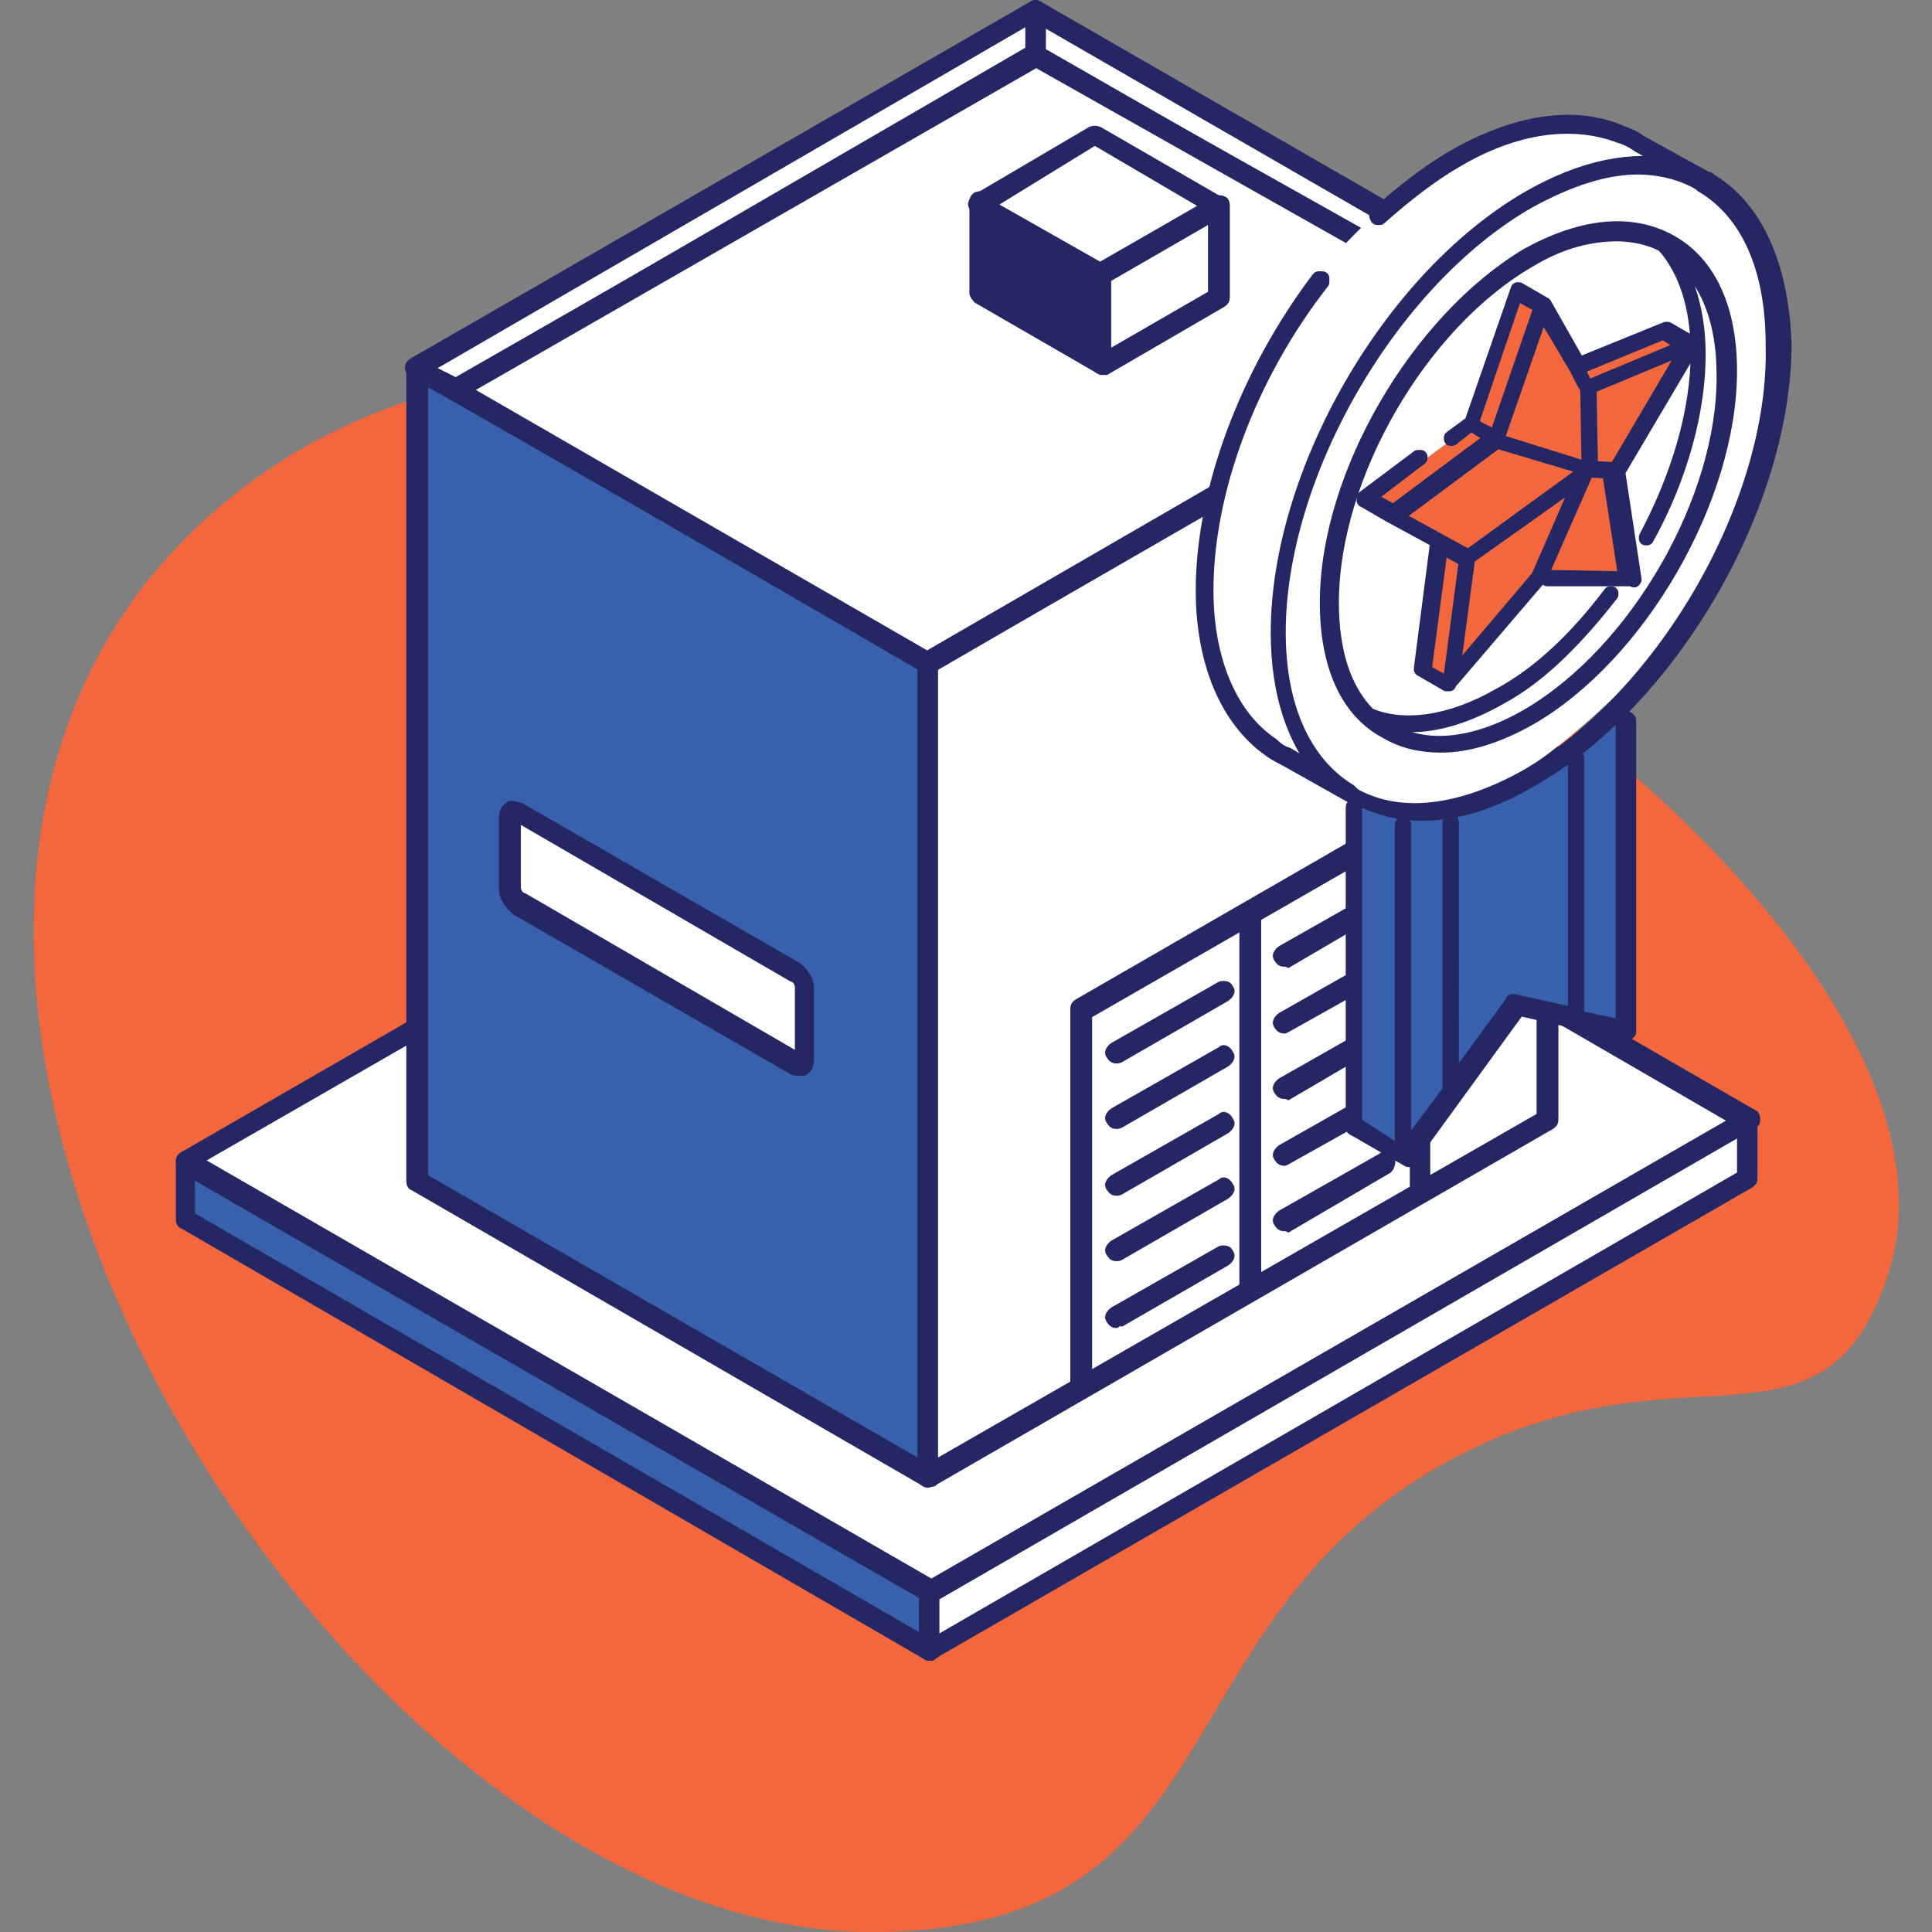
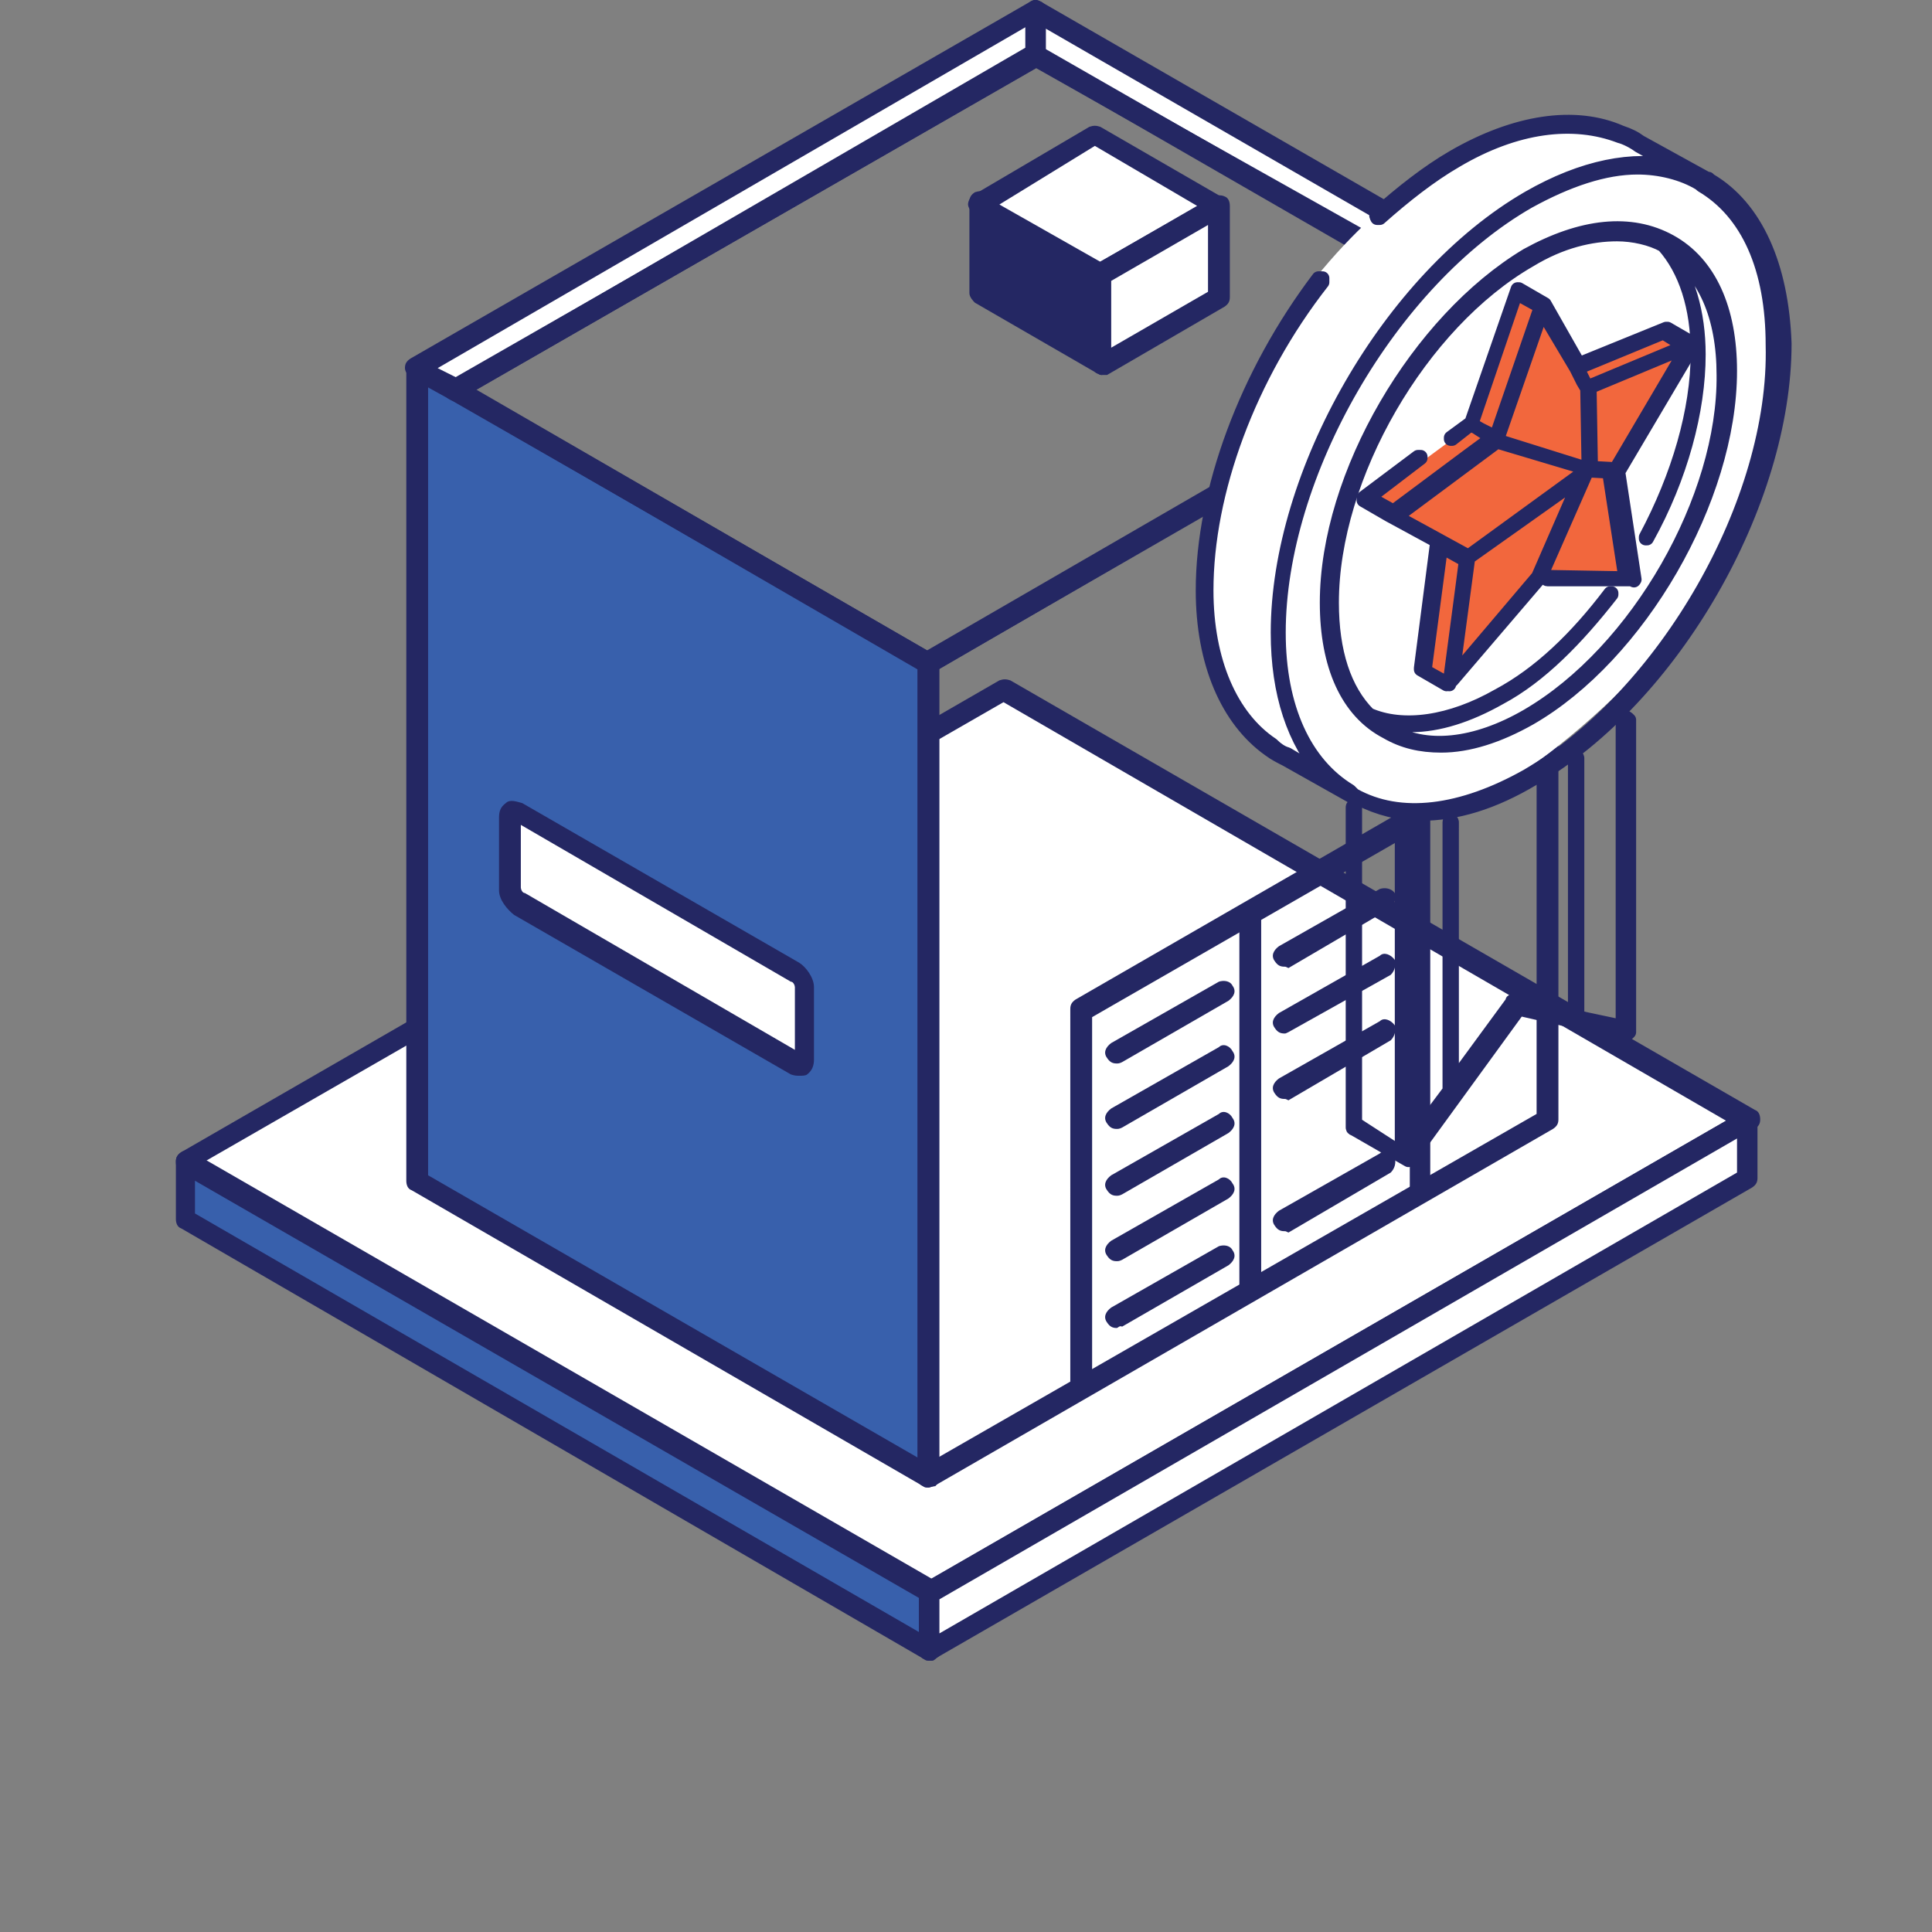
<svg xmlns="http://www.w3.org/2000/svg" version="1.1" id="Layer_1" x="0px" y="0px" viewBox="0 0 141.7 141.7" style="enable-background:new 0 0 141.7 141.7;" xml:space="preserve">
  <rect x="0" y="0" width="141.7" height="141.7" fill="#808080" stroke="none" />
  <style type="text/css">
	.st0{fill:#F2673D;}
	.st1{fill:#FFFFFF;}
	.st2{fill-rule:evenodd;clip-rule:evenodd;fill:#242763;}
	.st3{fill-rule:evenodd;clip-rule:evenodd;fill:#3860AC;}
	.st4{fill-rule:evenodd;clip-rule:evenodd;fill:#FFFFFF;}
	.st5{fill:#3860AC;}
	.st6{fill:#242763;stroke:#242763;stroke-linecap:round;stroke-linejoin:round;stroke-miterlimit:10;}
</style>
  <g>
-     <path id="Path_copy_6_" class="st0" d="M63.9,141.7c-40.5,0-86.5-76.5-45.3-106.5s129.9,27.3,119.9,58.2   c-4.5,13.9-13.9,5.5-29.3,12.3C83.9,117,92.2,141.7,63.9,141.7z" />
    <g>
      <polygon class="st1" points="13.5,85.2 68.2,116.9 128.1,82.2 73.6,50.6   " />
      <g>
        <path class="st2" d="M15,85.2l53.1,30.7l58.5-33.7L73.6,51.5L15,85.2z M68.2,117.6c-0.1,0-0.3,0-0.4-0.1L13.3,85.9     c-0.3-0.1-0.4-0.4-0.4-0.7c0-0.3,0.1-0.5,0.4-0.7l60-34.6c0.3-0.1,0.5-0.1,0.8,0l54.6,31.5c0.3,0.1,0.4,0.4,0.4,0.7     c0,0.3-0.1,0.5-0.4,0.7l-60,34.6C68.5,117.6,68.4,117.6,68.2,117.6" />
        <polygon class="st3" points="68.2,116.9 13.5,85.2 13.5,89.5 68.2,121.1    " />
        <path class="st2" d="M14.3,89l53.1,30.7v-2.5L14.3,86.6V89z M68.2,121.8c-0.1,0-0.3,0-0.4-0.1L13.3,90.1     c-0.3-0.1-0.4-0.4-0.4-0.7v-4.2c0-0.3,0.1-0.5,0.4-0.7s0.5-0.1,0.8,0l54.6,31.5c0.1,0.1,0.4,0.4,0.4,0.7v4.2     c0,0.3-0.1,0.5-0.4,0.7C68.5,121.8,68.4,121.8,68.2,121.8" />
        <polygon class="st4" points="68.2,121.1 128.1,86.5 128.1,82.2 68.2,116.9    " />
        <path class="st2" d="M68.9,117.3v2.5L127.4,86v-2.5L68.9,117.3z M68.2,121.8c-0.1,0-0.3,0-0.4-0.1c-0.3-0.1-0.4-0.4-0.4-0.7v-4.2     c0-0.3,0.1-0.5,0.4-0.7l60-34.6c0.1-0.1,0.5-0.1,0.7,0c0.3,0.1,0.4,0.4,0.4,0.7v4.2c0,0.3-0.1,0.5-0.4,0.7l-60,34.6     C68.5,121.8,68.4,121.8,68.2,121.8" />
        <polygon class="st3" points="68.1,108.3 30.6,86.6 30.6,27.5 68.1,49.2    " />
        <path class="st2" d="M31.4,86.2l35.9,20.7V49.1L31.4,28.3V86.2z M68.1,109.1c-0.1,0-0.3,0-0.4-0.1L30.2,87.3     c-0.3-0.1-0.4-0.4-0.4-0.7V27c0-0.3,0.1-0.5,0.4-0.7s0.5-0.1,0.8,0L68.5,48c0.3,0.1,0.4,0.4,0.4,0.7v59.6c0,0.3-0.1,0.5-0.3,0.7     C68.4,109,68.2,109.1,68.1,109.1" />
-         <polygon class="st4" points="68.1,108.3 68.1,48.8 113.4,22.6 113.4,82.1    " />
        <path class="st2" d="M68.8,49.1v57.8l43.9-25.2V23.8L68.8,49.1z M68.1,109.1c-0.1,0-0.3,0-0.4-0.1c-0.3-0.1-0.4-0.4-0.4-0.7V48.7     c0-0.3,0.1-0.5,0.4-0.7l45.4-26.2c0.3-0.1,0.5-0.1,0.8,0c0.1,0.1,0.4,0.4,0.4,0.7v59.6c0,0.3-0.1,0.5-0.4,0.7L68.5,109     C68.4,109,68.2,109.1,68.1,109.1" />
        <polygon class="st4" points="76,0.8 113.4,22.5 110.7,24.1 76,4.1    " />
        <path class="st2" d="M76.7,3.6l34,19.5l1.2-0.7L76.7,2.1V3.6z M110.7,24.8c-0.1,0-0.3,0-0.4-0.1L75.6,4.7     c-0.3-0.1-0.4-0.4-0.4-0.7V0.8c0-0.3,0.1-0.5,0.4-0.7s0.5-0.1,0.7,0l37.5,21.6c0.1,0.1,0.4,0.4,0.4,0.7s-0.1,0.5-0.4,0.7     l-2.9,1.6C110.9,24.8,110.8,24.8,110.7,24.8" />
        <polygon class="st4" points="33.4,28.6 30.6,27 76,0.8 76,4.1    " />
        <path class="st2" d="M32.1,27l1.4,0.7L75.2,3.5V2L32.1,27z M33.4,29.4c-0.1,0-0.3,0-0.4-0.1l-2.9-1.6c-0.1-0.1-0.4-0.4-0.4-0.7     s0.1-0.5,0.4-0.7L75.6,0.1c0.3-0.1,0.5-0.1,0.7,0c0.3,0.1,0.4,0.4,0.4,0.7v3.3c0,0.3-0.1,0.5-0.4,0.7L33.7,29.3     C33.7,29.3,33.6,29.4,33.4,29.4" />
-         <polygon class="st4" points="68.1,48.7 33.4,28.6 76,4.2 110.9,23.8    " />
        <path class="st2" d="M34.9,28.6l33.1,19.1l41.3-23.9L76,5L34.9,28.6z M68.1,49.3c-0.1,0-0.3,0-0.4-0.1L33,29.3     c-0.3-0.1-0.4-0.4-0.4-0.7s0.1-0.5,0.4-0.7L75.6,3.5c0.1-0.1,0.4-0.1,0.7,0l34.9,19.6c0.3,0.1,0.4,0.4,0.4,0.7s-0.1,0.5-0.4,0.7     L68.5,49.3C68.4,49.3,68.2,49.3,68.1,49.3" />
        <polygon class="st2" points="80.8,26.8 71.8,21.7 71.8,15 80.8,20.2    " />
        <path class="st2" d="M72.6,21.1l7.4,4.2v-4.9l-7.4-4.1V21.1z M80.8,27.5c-0.1,0-0.1,0-0.3-0.1l-9-5.2c-0.1-0.1-0.4-0.4-0.4-0.7     v-6.7c0-0.3,0.1-0.5,0.4-0.7c0.3-0.1,0.5-0.1,0.8,0l8.9,5.2c0.3,0.1,0.4,0.4,0.4,0.7v6.7c0,0.3-0.1,0.5-0.4,0.7     C80.9,27.5,80.8,27.5,80.8,27.5" />
        <polygon class="st4" points="80.8,20.2 71.8,15 80.4,9.9 89.4,15.1    " />
        <path class="st2" d="M73.3,15l7.4,4.2l7.1-4.1l-7.5-4.4L73.3,15z M80.8,20.8c-0.1,0-0.1,0-0.3-0.1l-9.1-5     C71.2,15.5,71,15.2,71,15s0.1-0.5,0.4-0.7l8.5-5c0.3-0.1,0.5-0.1,0.8,0l9,5.2c0.3,0.1,0.4,0.4,0.4,0.7s-0.1,0.5-0.4,0.7l-8.6,5     C80.9,20.8,80.8,20.8,80.8,20.8" />
        <polygon class="st4" points="80.8,20.2 89.4,15.1 89.4,21.8 80.8,26.8    " />
        <path class="st2" d="M81.5,20.6v4.9l7.1-4.1v-4.9L81.5,20.6z M80.8,27.5c-0.1,0-0.1,0-0.3-0.1c-0.3-0.1-0.4-0.4-0.4-0.7V20     c0-0.3,0.1-0.5,0.4-0.7l8.6-4.9c0.1-0.1,0.5-0.1,0.7,0c0.3,0.1,0.4,0.4,0.4,0.7v6.7c0,0.3-0.1,0.5-0.4,0.7l-8.6,5     C80.9,27.5,80.8,27.5,80.8,27.5" />
        <path class="st2" d="M80.1,74.6v25.9l23.3-13.4V61.2L80.1,74.6z M79.3,102.5c-0.1,0-0.3,0-0.4-0.1c-0.1-0.1-0.4-0.4-0.4-0.7V74     c0-0.3,0.1-0.5,0.4-0.7L103.7,59c0.3-0.1,0.5-0.1,0.8,0c0.1,0.1,0.4,0.4,0.4,0.7v27.7c0,0.3-0.1,0.5-0.4,0.7l-24.8,14.3     C79.6,102.5,79.4,102.5,79.3,102.5" />
        <path class="st2" d="M94.2,70.9c-0.3,0-0.5-0.1-0.7-0.4c-0.3-0.4-0.1-0.8,0.3-1.1l7.4-4.2c0.3-0.1,0.8-0.1,1.1,0.3     c0.1,0.4,0,0.8-0.3,1.1l-7.5,4.4C94.3,70.9,94.3,70.9,94.2,70.9" />
        <path class="st2" d="M94.2,90.3c-0.3,0-0.5-0.1-0.7-0.4c-0.3-0.4-0.1-0.8,0.3-1.1l7.4-4.2c0.3-0.3,0.8-0.1,1.1,0.3     c0.1,0.4,0,0.8-0.3,1.1l-7.5,4.4C94.3,90.3,94.3,90.3,94.2,90.3" />
-         <path class="st2" d="M94.2,85.5c-0.3,0-0.5-0.1-0.7-0.4c-0.3-0.4-0.1-0.8,0.3-1.1l7.4-4.2c0.3-0.3,0.8-0.1,1.1,0.3     c0.1,0.4,0,0.8-0.3,1.1l-7.5,4.2C94.3,85.5,94.3,85.5,94.2,85.5" />
        <path class="st2" d="M94.2,80.6c-0.3,0-0.5-0.1-0.7-0.4c-0.3-0.4-0.1-0.8,0.3-1.1l7.4-4.2c0.3-0.3,0.8-0.1,1.1,0.3     c0.1,0.4,0,0.8-0.3,1.1l-7.5,4.4C94.3,80.6,94.3,80.6,94.2,80.6" />
        <path class="st2" d="M94.2,75.8c-0.3,0-0.5-0.1-0.7-0.4c-0.3-0.4-0.1-0.8,0.3-1.1l7.4-4.2c0.3-0.3,0.8-0.1,1.1,0.3     c0.1,0.4,0,0.8-0.3,1.1l-7.5,4.2C94.3,75.8,94.3,75.8,94.2,75.8" />
        <path class="st2" d="M81.9,78c-0.3,0-0.5-0.1-0.7-0.4c-0.3-0.4-0.1-0.8,0.3-1.1l7.9-4.5c0.3-0.1,0.8-0.1,1,0.3     c0.3,0.4,0.1,0.8-0.3,1.1l-7.8,4.5C82.1,78,82,78,81.9,78" />
        <path class="st2" d="M81.9,97.4c-0.3,0-0.5-0.1-0.7-0.4c-0.3-0.4-0.1-0.8,0.3-1.1l7.9-4.5c0.3-0.1,0.8-0.1,1,0.3     c0.3,0.4,0.1,0.8-0.3,1.1l-7.8,4.5C82.1,97.2,82,97.4,81.9,97.4" />
        <path class="st2" d="M81.9,82.8c-0.3,0-0.5-0.1-0.7-0.4c-0.3-0.4-0.1-0.8,0.3-1.1l7.9-4.5c0.3-0.3,0.8-0.1,1,0.3     c0.3,0.4,0.1,0.8-0.3,1.1l-7.8,4.5C82.1,82.8,82,82.8,81.9,82.8" />
        <path class="st2" d="M81.9,92.5c-0.3,0-0.5-0.1-0.7-0.4c-0.3-0.4-0.1-0.8,0.3-1.1l7.9-4.5c0.3-0.3,0.8-0.1,1,0.3     c0.3,0.4,0.1,0.8-0.3,1.1l-7.8,4.5C82.1,92.5,82,92.5,81.9,92.5" />
        <path class="st2" d="M81.9,87.7c-0.3,0-0.5-0.1-0.7-0.4c-0.3-0.4-0.1-0.8,0.3-1.1l7.9-4.5c0.3-0.3,0.8-0.1,1,0.3     c0.3,0.4,0.1,0.8-0.3,1.1l-7.8,4.5C82.1,87.7,82,87.7,81.9,87.7" />
        <path class="st2" d="M91.7,95.5c-0.4,0-0.8-0.4-0.8-0.8V66.9c0-0.4,0.3-0.8,0.8-0.8c0.4,0,0.8,0.4,0.8,0.8v27.7     C92.5,95,92.1,95.5,91.7,95.5" />
        <path class="st4" d="M58.4,71.3c0.4,0.3,0.7,0.7,0.7,1.1v5.3c0,0.4-0.3,0.5-0.7,0.4c-4-2.3-16.4-9.4-20.3-11.7     c-0.4-0.1-0.7-0.7-0.7-1.1V60c0-0.4,0.3-0.5,0.7-0.4L58.4,71.3z" />
        <path class="st2" d="M38.2,60.5v4.6c0,0.1,0.1,0.4,0.3,0.4L58.3,77v-4.6c0-0.1-0.1-0.4-0.3-0.4L38.2,60.5z M58.7,78.9     c-0.3,0-0.4,0-0.7-0.1L37.7,67.1c-0.5-0.4-1.1-1.1-1.1-1.8V60c0-0.5,0.1-0.8,0.5-1.1c0.3-0.3,0.8-0.1,1.2,0l20.3,11.7     c0.5,0.3,1.1,1.1,1.1,1.8v5.3c0,0.4-0.1,0.8-0.5,1.1C59.1,78.9,58.8,78.9,58.7,78.9" />
      </g>
    </g>
    <g>
      <path class="st1" d="M104.5,12.9c-2.9,1.8-11,8.6-14.5,19.2s-1.5,19.2,1.2,21.3c2.7,2,10.2,8,16.2,5.7c6-2.5,18.4-13.4,20.6-21.8    c2.2-8.5,3.3-16,0-20.9c-3.3-4.9-8.3-6.3-10.6-7.1c-2.3-0.8-5-0.7-7.8,0.5C107.1,11.3,104.5,12.9,104.5,12.9z" />
      <path class="st0" d="M111.2,21.5l-3.3,9.7l-7.6,5.6l5.6,3.3l-1.2,9.1l1.8,1.2l6.7-8l6.8,0.3c0,0-1.5-8.2-1.4-8    c0.1,0.1,5.6-9.1,5.6-9.1l-1.9-1.1L116,27l-2.7-4.4L111.2,21.5z" />
      <g>
-         <path class="st5" d="M98.9,58.4v24.4l4.1,2.5l8.2-11l8,1.8l0.1-24.4c0,0-5.5,6.1-10.2,7.2c-4.8,1.1-8.3,0.4-8.9,0.3     C99.7,58.9,98.9,58.4,98.9,58.4z" />
        <path class="st6" d="M119.1,52.6c-0.1,0-0.1,0.1-0.1,0.1v22.6l-3.3-0.7v-19c0,0,0-0.1-0.1-0.1c0,0-0.1,0-0.1,0.1v18.8l-4.5-1     c-0.1,0-0.1,0-0.1,0.1l-4.4,6V60.3c0,0,0-0.1-0.1-0.1c0,0-0.1,0-0.1,0.1V80l-3.3,4.4V60.5c0-0.1-0.1-0.1-0.1-0.1     c-0.1,0-0.1,0.1-0.1,0.1v24.1l-3.4-2.2V59.2c0-0.1-0.1-0.1-0.1-0.1c-0.1,0-0.1,0.1-0.1,0.1v23.5c0,0,0,0.1,0.1,0.1l4,2.3l0,0l0,0     l0,0c0,0,0.1,0,0.1-0.1l0,0l8-11l7.9,1.8h0.1l0.1-0.1V52.8C119.3,52.6,119.3,52.6,119.1,52.6z" />
        <path class="st6" d="M125.4,13.2L125.4,13.2L125.4,13.2c-0.1-0.1-0.1-0.1-0.1-0.1s0,0-0.1,0l-4.9-2.7c-0.4-0.3-0.8-0.5-1.4-0.7     l0,0l0,0c-3.4-1.5-7.8-0.8-12.3,1.8c-1.9,1.1-3.8,2.6-5.6,4.2c-0.1,0.1-0.1,0.1,0,0.3h0.1h0.1c1.8-1.6,3.7-3.1,5.6-4.2     c4.4-2.6,8.6-3.1,12-1.8l0,0l0,0c0.4,0.1,1,0.4,1.4,0.7l2.7,1.5c-3.1-0.7-6.8,0-10.8,2.3c-10.2,5.9-18.4,20.2-18.4,31.9     c0,4.5,1.2,8,3.4,10.5l-2.7-1.6c-0.4-0.1-0.8-0.4-1.1-0.7l0,0c-3-2-4.8-6.1-4.8-11.3c0-7.2,3.1-15.7,8.5-22.6c0-0.1,0-0.1,0-0.3     c-0.1,0-0.1,0-0.3,0c-5.3,7-8.5,15.6-8.5,22.9c0,5.3,1.8,9.5,4.9,11.7l0,0c0.4,0.3,0.8,0.5,1.2,0.7l4.8,2.7c0,0,0.1,0,0.1,0.1     c0,0,0,0,0.1,0l0.3,0.1c0,0,0,0,0.1,0c1.4,0.7,2.9,1.1,4.5,1.1c2.6,0,5.3-0.8,8.3-2.6c10.2-5.9,18.4-20.2,18.4-31.9     C130.7,19.5,128.8,15.2,125.4,13.2z M112,56.9c-4.8,2.7-9.3,3.3-12.7,1.4l-0.3-0.3c-3.3-2-5.2-6.1-5.2-11.6     c0-11.6,8.2-25.8,18.3-31.6c2.9-1.6,5.6-2.5,8-2.5c1.6,0,3.3,0.4,4.6,1.2l0.1,0.1c3.4,2,5.2,6.1,5.2,11.7     C130.3,36.8,122.1,51,112,56.9z" />
        <path class="st6" d="M122.5,17.7c-2.9-1.6-6.5-1.2-10.5,1c-8,4.8-14.7,16.1-14.7,25.5c0,4.6,1.5,8,4.4,9.5c1.2,0.7,2.5,1,4,1     c2,0,4.2-0.7,6.5-2c8-4.6,14.7-16.1,14.7-25.5C126.9,22.7,125.4,19.3,122.5,17.7z M112,52.5c-3.8,2.2-7.5,2.6-10.1,1     c-0.4-0.3-0.7-0.5-1.1-0.8c0.8,0.3,1.8,0.5,2.7,0.5c2,0,4.2-0.7,6.5-2c3-1.6,5.7-4.4,8.2-7.6v-0.1h-0.1c-2.5,3.3-5.2,5.9-8.2,7.5     c-3.5,2-7,2.5-9.5,1.4c-1.8-1.8-2.7-4.6-2.7-8.2c0-9.3,6.5-20.5,14.5-25.1c2.3-1.4,4.5-1.9,6.4-1.9c1.2,0,2.5,0.3,3.4,0.8     c1.6,1.8,2.5,4.5,2.5,7.9c0,4.2-1.4,9-3.8,13.5v0.1l0,0c0,0,0,0,0.1,0c2.5-4.5,3.8-9.4,3.8-13.5c0-3.1-0.8-5.7-2.2-7.6     c2.6,1.6,4,4.8,4,9.1C126.5,36.5,120.1,47.8,112,52.5z" />
-         <path class="st6" d="M119.9,42.5l-1.2-7.9l5.5-9.3l0,0l0,0l0,0c0,0,0,0,0-0.1l0,0l0,0l-1.9-1.1c0,0,0,0-0.1,0l-6.4,2.6l-2.5-4.4     l0,0l0,0l-1.9-1.1c0,0,0,0-0.1,0l0,0l-3.4,9.8l-1.5,1.1v0.1h0.1l1.4-1.1l0.7,0.4l1,0.5l-1.9,1.4l-5.5,4.1l-1.8-1l3.8-2.9v-0.1     H104l-4,3c0,0,0,0,0,0.1c0,0,0,0,0,0.1l1.9,1.1l0,0l0,0l3.5,1.9l-1.2,9.3v0.1l1.9,1.1l0,0l0,0l0,0l0,0l0,0l0,0l0,0l6.7-7.9l0,0     l3.4-7.8l1.8,0.1l1.2,7.8l-5.7-0.1l0,0c0,0-0.1,0-0.1,0.1c0,0,0,0.1,0.1,0.1L119.9,42.5C119.8,42.7,119.8,42.7,119.9,42.5     C119.8,42.7,119.8,42.7,119.9,42.5C119.8,42.7,119.8,42.5,119.9,42.5C119.8,42.5,119.8,42.5,119.9,42.5L119.9,42.5L119.9,42.5     L119.9,42.5L119.9,42.5z M108.2,31.3l-0.3-0.1l3.3-9.7l1.8,1l-3.1,9l-0.3,0.7L108.2,31.3z M106.3,50.2l-1.8-1l1.2-9.1l1.8,1     l-0.3,2.3L106.3,50.2z M113,42.3l-6.5,7.6l1.2-9l8.6-6.1L113,42.3z M107.7,40.8l-5.3-2.9l7.4-5.5l6.7,2L107.7,40.8z M109.8,32.3     l3.3-9.5l2.5,4.2l0,0l0.5,1l0.3,0.5l0.1,5.9L109.8,32.3z M115.7,27l6.3-2.6l1.6,1l-7.2,3L115.7,27z M116.7,34.3l-0.1-5.9l7.2-3     l-5.3,9L116.7,34.3z" />
+         <path class="st6" d="M119.9,42.5l-1.2-7.9l5.5-9.3l0,0l0,0l0,0c0,0,0,0,0-0.1l0,0l0,0l-1.9-1.1c0,0,0,0-0.1,0l-6.4,2.6l-2.5-4.4     l0,0l0,0l-1.9-1.1c0,0,0,0-0.1,0l0,0l-3.4,9.8l-1.5,1.1v0.1h0.1l1.4-1.1l0.7,0.4l1,0.5l-1.9,1.4l-5.5,4.1l-1.8-1l3.8-2.9v-0.1     H104l-4,3c0,0,0,0,0,0.1c0,0,0,0,0,0.1l1.9,1.1l0,0l0,0l3.5,1.9l-1.2,9.3v0.1l1.9,1.1l0,0l0,0l0,0l0,0l0,0l0,0l0,0l6.7-7.9l3.4-7.8l1.8,0.1l1.2,7.8l-5.7-0.1l0,0c0,0-0.1,0-0.1,0.1c0,0,0,0.1,0.1,0.1L119.9,42.5C119.8,42.7,119.8,42.7,119.9,42.5     C119.8,42.7,119.8,42.7,119.9,42.5C119.8,42.7,119.8,42.5,119.9,42.5C119.8,42.5,119.8,42.5,119.9,42.5L119.9,42.5L119.9,42.5     L119.9,42.5L119.9,42.5z M108.2,31.3l-0.3-0.1l3.3-9.7l1.8,1l-3.1,9l-0.3,0.7L108.2,31.3z M106.3,50.2l-1.8-1l1.2-9.1l1.8,1     l-0.3,2.3L106.3,50.2z M113,42.3l-6.5,7.6l1.2-9l8.6-6.1L113,42.3z M107.7,40.8l-5.3-2.9l7.4-5.5l6.7,2L107.7,40.8z M109.8,32.3     l3.3-9.5l2.5,4.2l0,0l0.5,1l0.3,0.5l0.1,5.9L109.8,32.3z M115.7,27l6.3-2.6l1.6,1l-7.2,3L115.7,27z M116.7,34.3l-0.1-5.9l7.2-3     l-5.3,9L116.7,34.3z" />
      </g>
    </g>
  </g>
</svg>